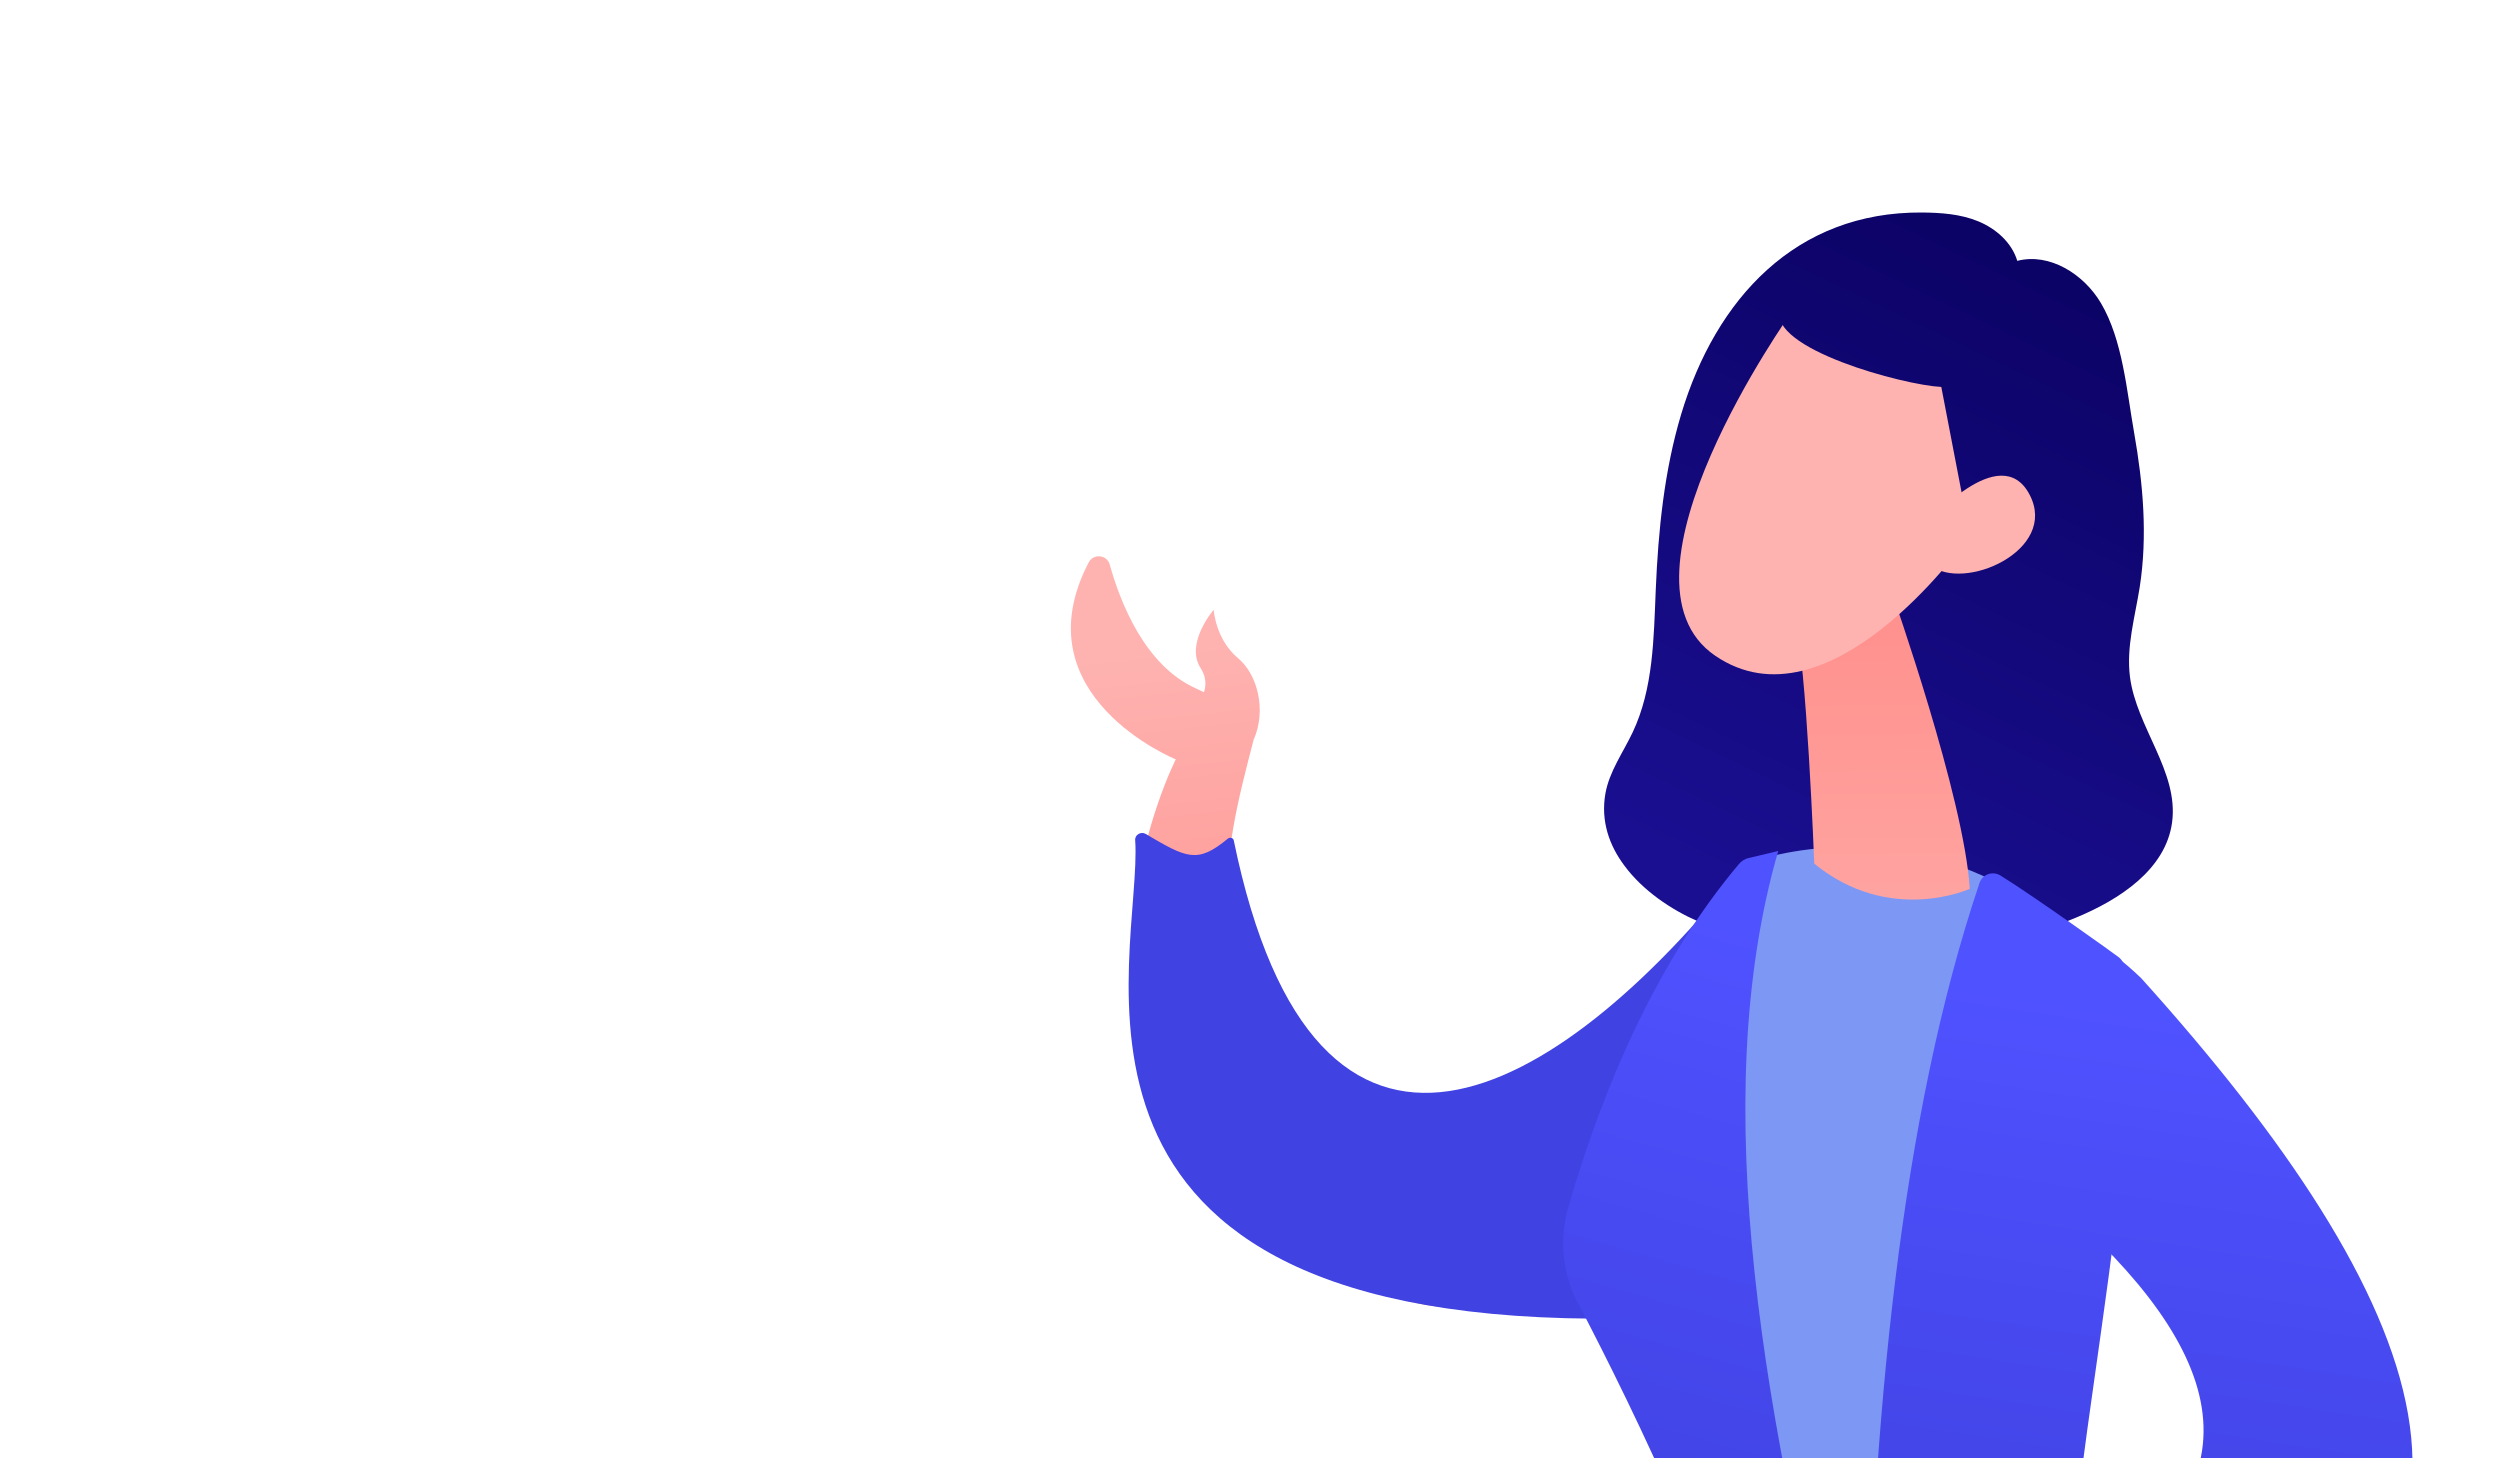
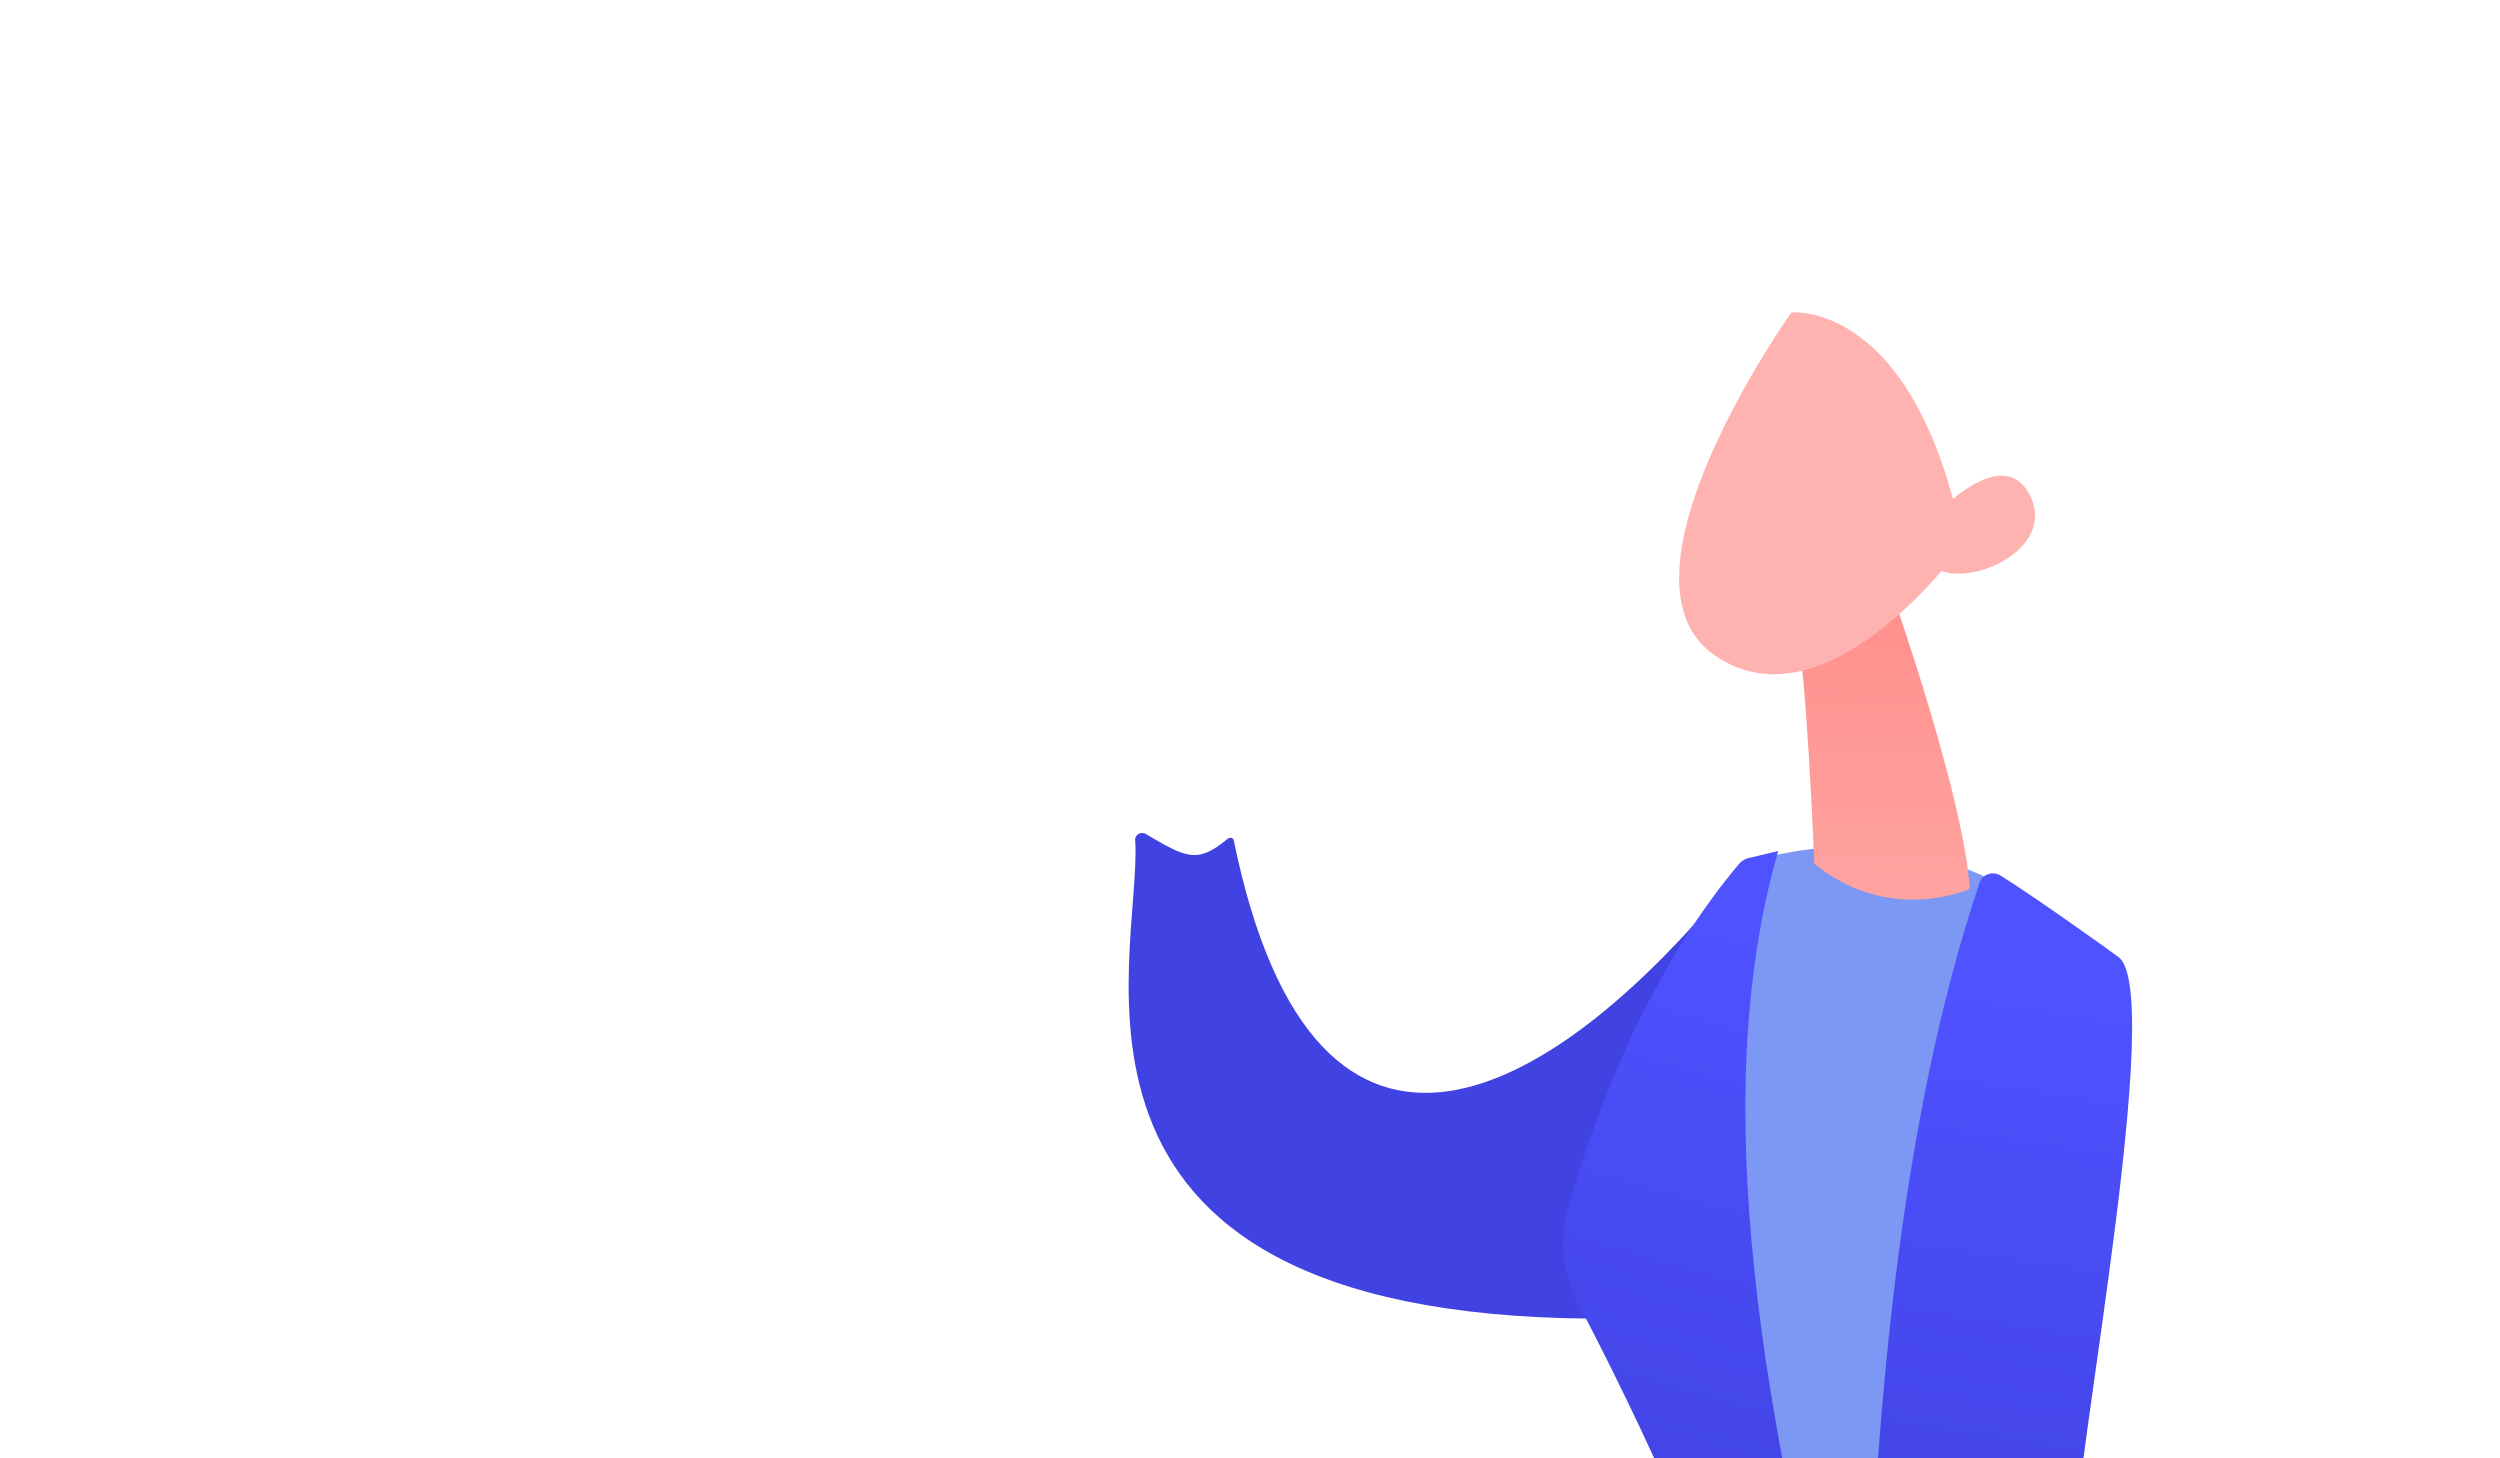
<svg xmlns="http://www.w3.org/2000/svg" width="600" height="350" viewBox="0 0 600 350" fill="none">
  <g clip-path="url(#clip0_503_4417)">
    <g clip-path="url(#clip1_503_4417)">
-       <path d="M389.859 207.763C386.18 202.854 384.159 197.012 385.291 190.48C386.221 185.165 389.536 180.622 391.841 175.753C396.814 165.245 396.895 153.156 397.38 141.553C397.986 127.312 399.401 113.032 403.485 99.4C411.814 71.691 430.979 50.797 461.262 51C465.831 51.041 470.521 51.365 474.766 53.11C479.012 54.854 482.812 58.181 484.147 62.603C491.91 60.615 500.077 65.767 504.201 72.705C509.457 81.549 510.427 93.923 512.206 103.944C514.349 116.115 515.441 128.57 513.541 140.863C512.409 148.044 510.266 155.265 511.196 162.487C512.773 174.617 522.921 185.206 521.304 197.336C519.808 208.656 508.689 215.918 498.177 220.259C469.106 232.186 436.599 233.566 407.488 221.111C401.059 218.311 394.267 213.727 389.859 207.763Z" fill="url(#paint0_linear_503_4417)" />
      <path d="M421.639 206.424C433.405 202.895 467.61 196.363 500.158 226.507C505.697 231.618 507.921 239.367 505.98 246.67C497.247 278.964 474.16 374.385 494.416 415.685C494.416 415.685 463.688 447.614 424.793 415.847C424.793 415.847 402.434 347.04 379.59 313.57C363.821 290.445 404.738 226.75 415.089 211.333C416.625 208.94 418.93 207.236 421.639 206.424Z" fill="#7D97F4" />
-       <path d="M261.286 134.98C262.418 132.789 265.693 133.114 266.34 135.507C268.806 144.352 274.709 159.809 287.162 165.286C287.809 165.57 288.375 165.854 288.941 166.138C289.507 164.434 289.507 162.487 288.173 160.377C284.291 154.454 291.286 146.34 291.286 146.34C291.286 146.34 291.731 153.48 297.149 157.983C301.799 161.837 304.022 170.479 300.869 177.538C294.116 203.787 284.049 238.515 323.349 263.871C362.649 289.228 417.96 215.999 417.96 215.999L390.506 303.346C390.506 303.346 348.134 334.747 298.807 290.607C249.48 246.467 282.189 182.244 282.189 182.244C282.189 182.244 244.587 167.03 261.286 134.98Z" fill="url(#paint1_linear_503_4417)" />
      <path d="M274.952 200.136C284.777 205.937 287.365 207.357 294.683 201.272C295.168 200.866 295.977 201.069 296.098 201.677C315.707 297.22 373.404 264.561 418.324 207.925L388.93 316.45C243.172 318.357 274.345 229.387 272.445 201.677C272.324 200.339 273.82 199.487 274.952 200.136Z" fill="url(#paint2_linear_503_4417)" />
      <path d="M417.313 207.398C398.512 229.793 385.371 258.76 376.395 289.715C374.172 297.382 374.98 305.578 378.66 312.637C391.881 337.871 418.364 392.195 414.927 405.989L411.086 419.296C410.318 421.892 412.38 424.489 415.089 424.326L444.362 422.622C423.135 341.36 409.428 264.237 426.774 204.233L419.819 205.897C418.849 206.059 417.96 206.627 417.313 207.398Z" fill="url(#paint3_linear_503_4417)" />
      <path d="M475.09 211.901C456.208 267.847 449.092 341.725 447.798 418.2C447.758 420.31 449.416 422.095 451.518 422.135C465.791 422.582 491.627 417.267 515.764 413.575C517.786 413.251 518.878 411.019 517.867 409.234C510.508 396.576 508.446 382.458 498.662 374.06C493.042 375.52 520.778 239.975 508.568 229.792C507.961 229.265 488.109 215.065 480.103 210.116C478.203 208.98 475.777 209.832 475.09 211.901Z" fill="url(#paint4_linear_503_4417)" />
      <path d="M454.065 142.242C454.065 142.242 471.451 191.575 472.745 213.321C472.745 213.321 453.54 222.084 435.426 207.276C435.426 207.276 433.526 157.983 430.777 149.18L454.065 142.242Z" fill="url(#paint5_linear_503_4417)" />
-       <path d="M429.927 74.977C429.927 74.977 384.482 138.834 411.652 157.375C438.823 175.915 471.208 130.558 471.208 130.558C471.208 130.558 481.761 95.627 470.723 83.781C459.685 71.894 429.927 74.977 429.927 74.977Z" fill="url(#paint6_linear_503_4417)" />
-       <path d="M450.993 59.723C450.993 59.723 430.089 64.672 427.178 74.166C424.267 83.659 456.815 92.422 465.912 92.868L473.271 131.126C473.271 131.126 494.983 95.14 486.371 74.328C477.759 53.556 450.993 59.723 450.993 59.723Z" fill="url(#paint7_linear_503_4417)" />
+       <path d="M429.927 74.977C429.927 74.977 384.482 138.834 411.652 157.375C438.823 175.915 471.208 130.558 471.208 130.558C459.685 71.894 429.927 74.977 429.927 74.977Z" fill="url(#paint6_linear_503_4417)" />
      <path d="M462.354 125.852C462.354 125.852 480.063 105.283 487.098 118.712C494.133 132.1 471.168 142.202 463.203 135.589L462.354 125.852Z" fill="url(#paint8_linear_503_4417)" />
-       <path d="M504.807 232.917C504.807 232.917 560.32 279.207 574.108 342.497C587.895 405.786 492.961 412.48 492.961 412.48C492.961 412.48 480.063 398.037 464.78 403.189C449.497 408.342 463.607 377.995 481.478 378.077C499.39 378.158 491.101 392.357 516.411 380.835C541.075 369.638 556.318 334.951 493.406 282.412C489.767 279.369 486.856 275.475 485.077 271.053C472.866 240.179 482.57 219.934 504.807 232.917Z" fill="url(#paint9_linear_503_4417)" />
-       <path d="M489.646 285.211C467.327 245.858 479.457 201.556 513.905 234.782C583.448 311.947 609.809 378.076 529.633 409.559C527.328 410.451 524.7 409.193 523.972 406.8C521.506 398.686 513.581 391.87 502.584 385.784C500.764 384.77 500.683 382.214 502.422 381.119C545.401 353.653 532.261 320.832 489.646 285.211Z" fill="url(#paint10_linear_503_4417)" />
    </g>
  </g>
  <defs>
    <linearGradient id="paint0_linear_503_4417" x1="515.591" y1="36.131" x2="427.225" y2="220.842" gradientUnits="userSpaceOnUse">
      <stop stop-color="#09005D" />
      <stop offset="1" stop-color="#1A0F91" />
    </linearGradient>
    <linearGradient id="paint1_linear_503_4417" x1="344.474" y1="246.744" x2="333.585" y2="149.984" gradientUnits="userSpaceOnUse">
      <stop stop-color="#FF928E" />
      <stop offset="1" stop-color="#FEB3B1" />
    </linearGradient>
    <linearGradient id="paint2_linear_503_4417" x1="324.714" y1="80.358" x2="339.231" y2="186.157" gradientUnits="userSpaceOnUse">
      <stop stop-color="#4F52FF" />
      <stop offset="1" stop-color="#4042E2" />
    </linearGradient>
    <linearGradient id="paint3_linear_503_4417" x1="446.142" y1="230.139" x2="403.512" y2="379.285" gradientUnits="userSpaceOnUse">
      <stop stop-color="#4F52FF" />
      <stop offset="1" stop-color="#4042E2" />
    </linearGradient>
    <linearGradient id="paint4_linear_503_4417" x1="504.469" y1="240.748" x2="481.786" y2="388.139" gradientUnits="userSpaceOnUse">
      <stop stop-color="#4F52FF" />
      <stop offset="1" stop-color="#4042E2" />
    </linearGradient>
    <linearGradient id="paint5_linear_503_4417" x1="451.57" y1="153.184" x2="452.478" y2="270.754" gradientUnits="userSpaceOnUse">
      <stop stop-color="#FF928E" />
      <stop offset="1" stop-color="#FEB3B1" />
    </linearGradient>
    <linearGradient id="paint6_linear_503_4417" x1="2956.45" y1="-3578.61" x2="2871.01" y2="-3453.95" gradientUnits="userSpaceOnUse">
      <stop stop-color="#FF928E" />
      <stop offset="1" stop-color="#FEB3B1" />
    </linearGradient>
    <linearGradient id="paint7_linear_503_4417" x1="488.241" y1="23.047" x2="399.875" y2="207.758" gradientUnits="userSpaceOnUse">
      <stop stop-color="#09005D" />
      <stop offset="1" stop-color="#1A0F91" />
    </linearGradient>
    <linearGradient id="paint8_linear_503_4417" x1="2984.32" y1="-3559.51" x2="2898.88" y2="-3434.85" gradientUnits="userSpaceOnUse">
      <stop stop-color="#FF928E" />
      <stop offset="1" stop-color="#FEB3B1" />
    </linearGradient>
    <linearGradient id="paint9_linear_503_4417" x1="562.009" y1="429.798" x2="264.882" y2="-9.247" gradientUnits="userSpaceOnUse">
      <stop stop-color="#FF928E" />
      <stop offset="1" stop-color="#FEB3B1" />
    </linearGradient>
    <linearGradient id="paint10_linear_503_4417" x1="536.837" y1="245.729" x2="514.154" y2="393.12" gradientUnits="userSpaceOnUse">
      <stop stop-color="#4F52FF" />
      <stop offset="1" stop-color="#4042E2" />
    </linearGradient>
    <clipPath id="clip0_503_4417">
      <rect width="600" height="350" fill="white" />
    </clipPath>
    <clipPath id="clip1_503_4417">
      <rect width="322" height="871" fill="white" transform="translate(257 51)" />
    </clipPath>
  </defs>
</svg>